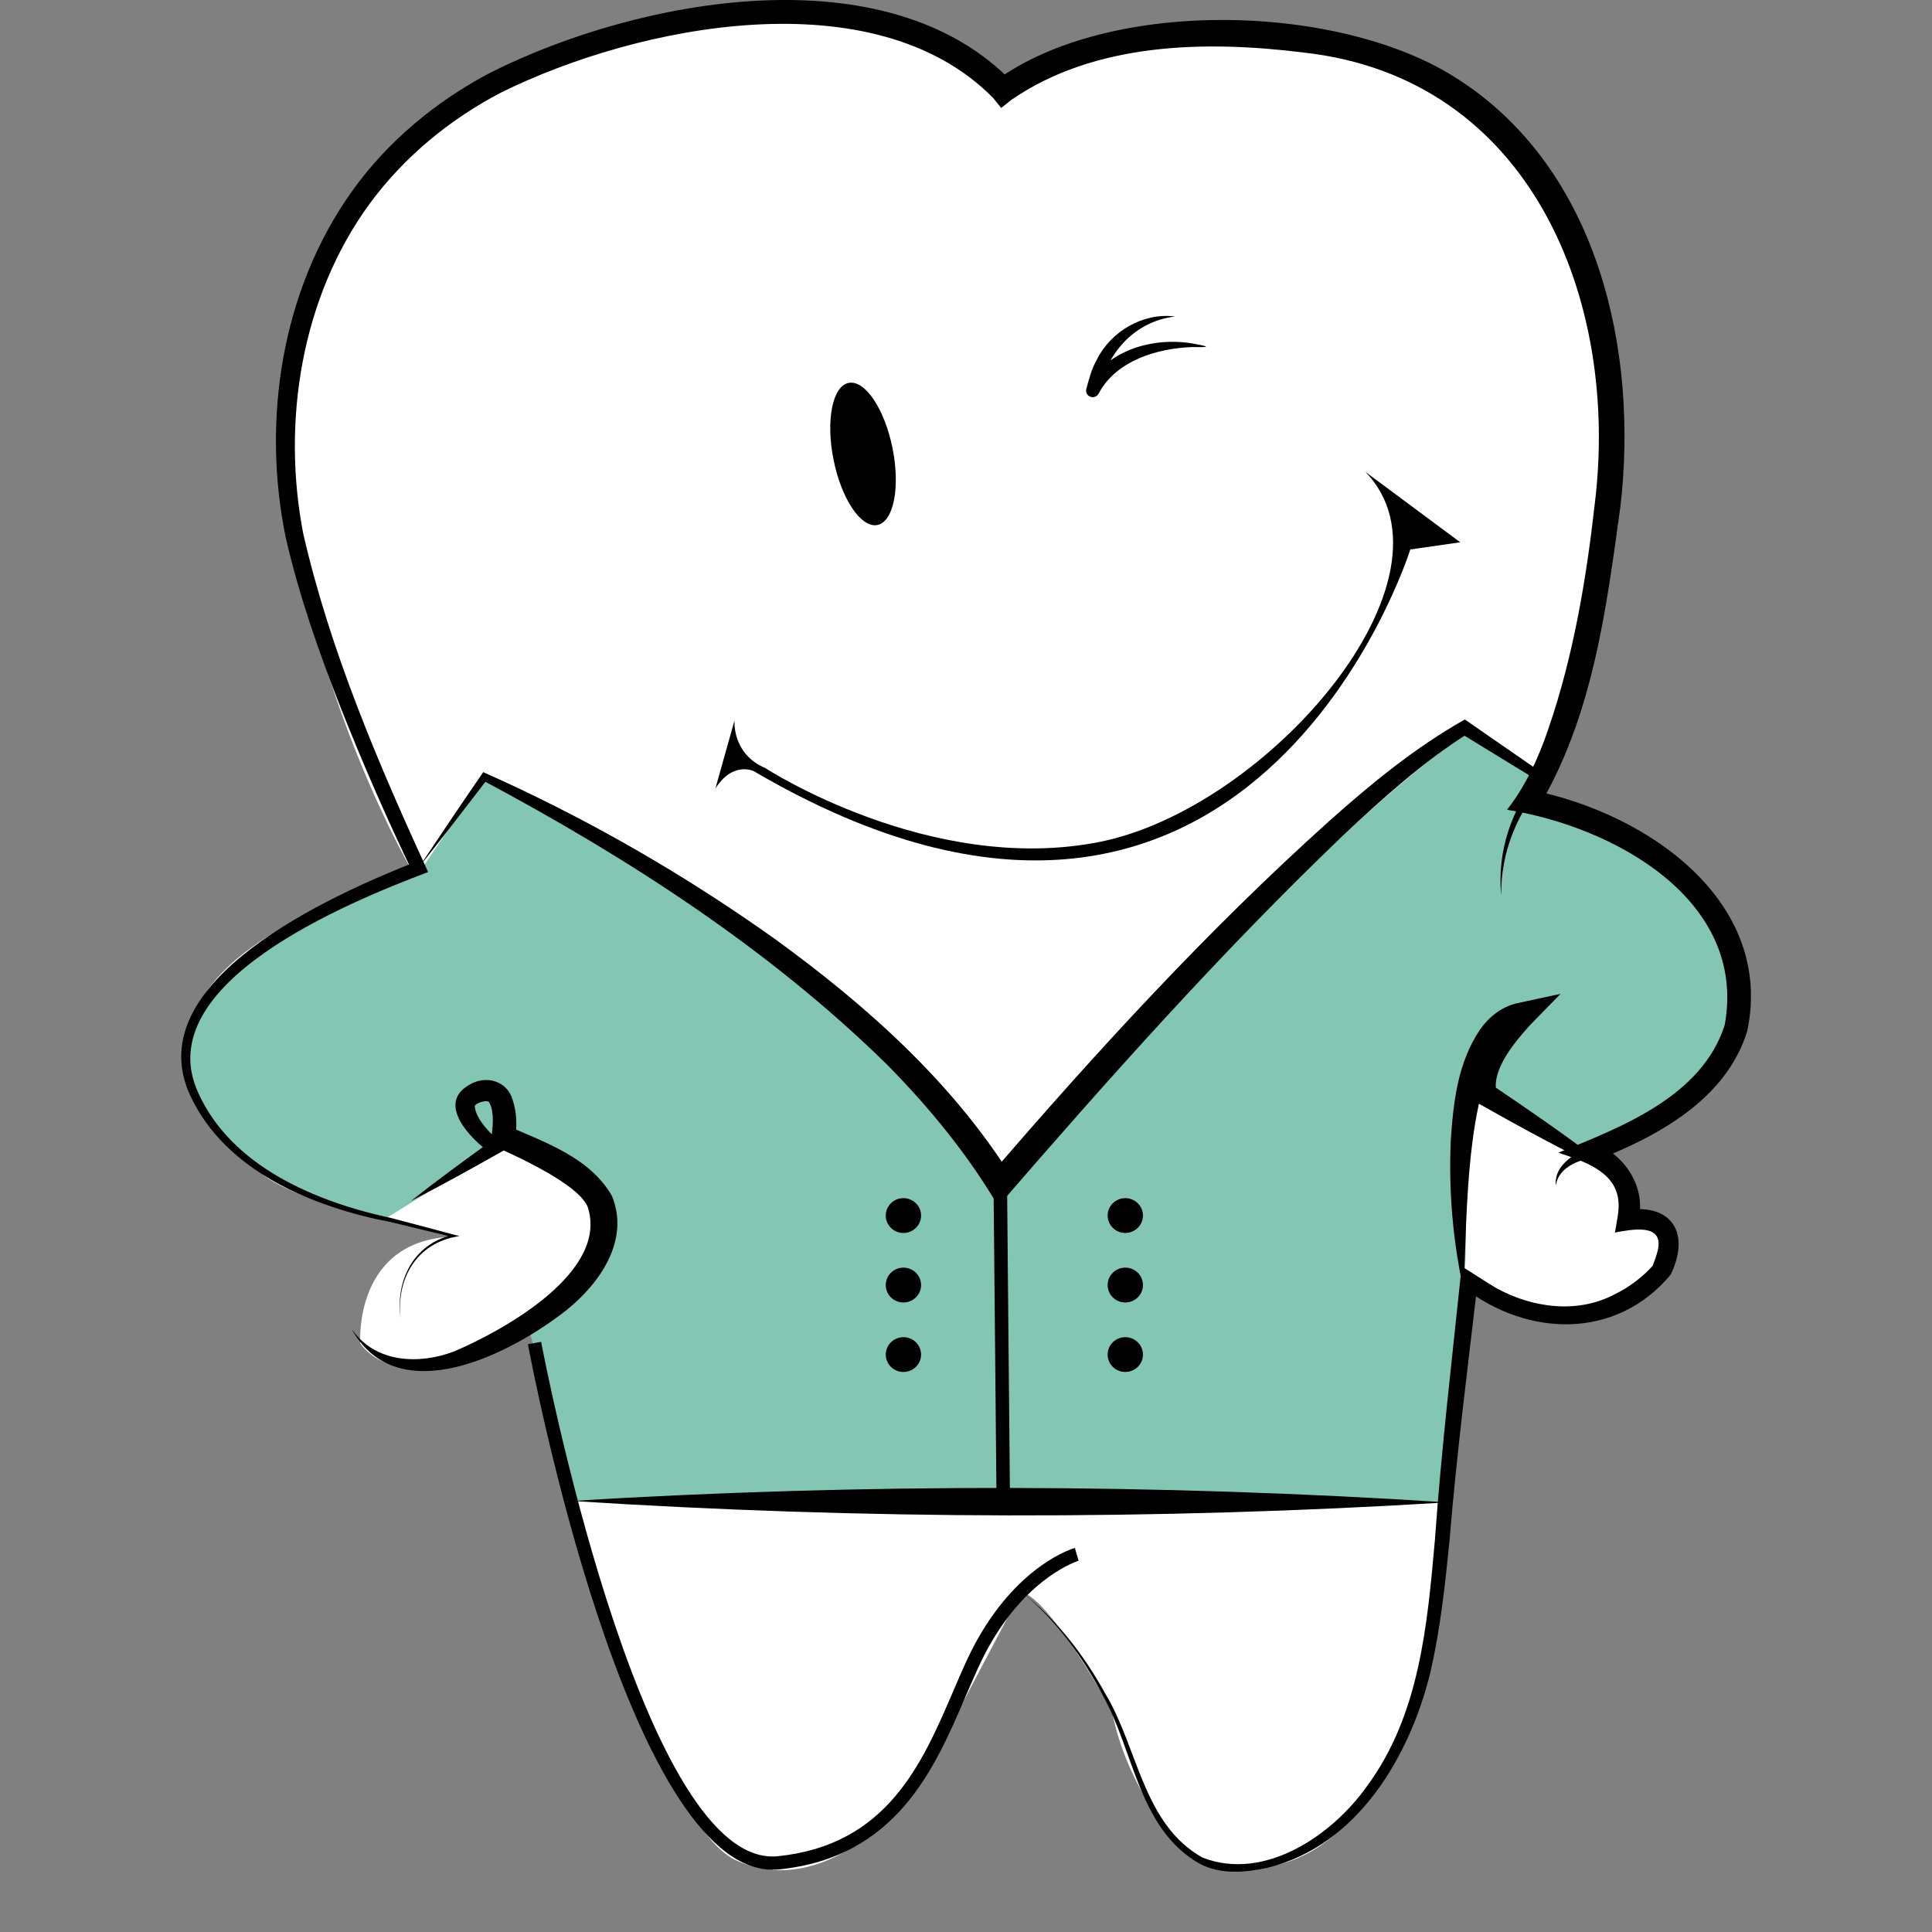
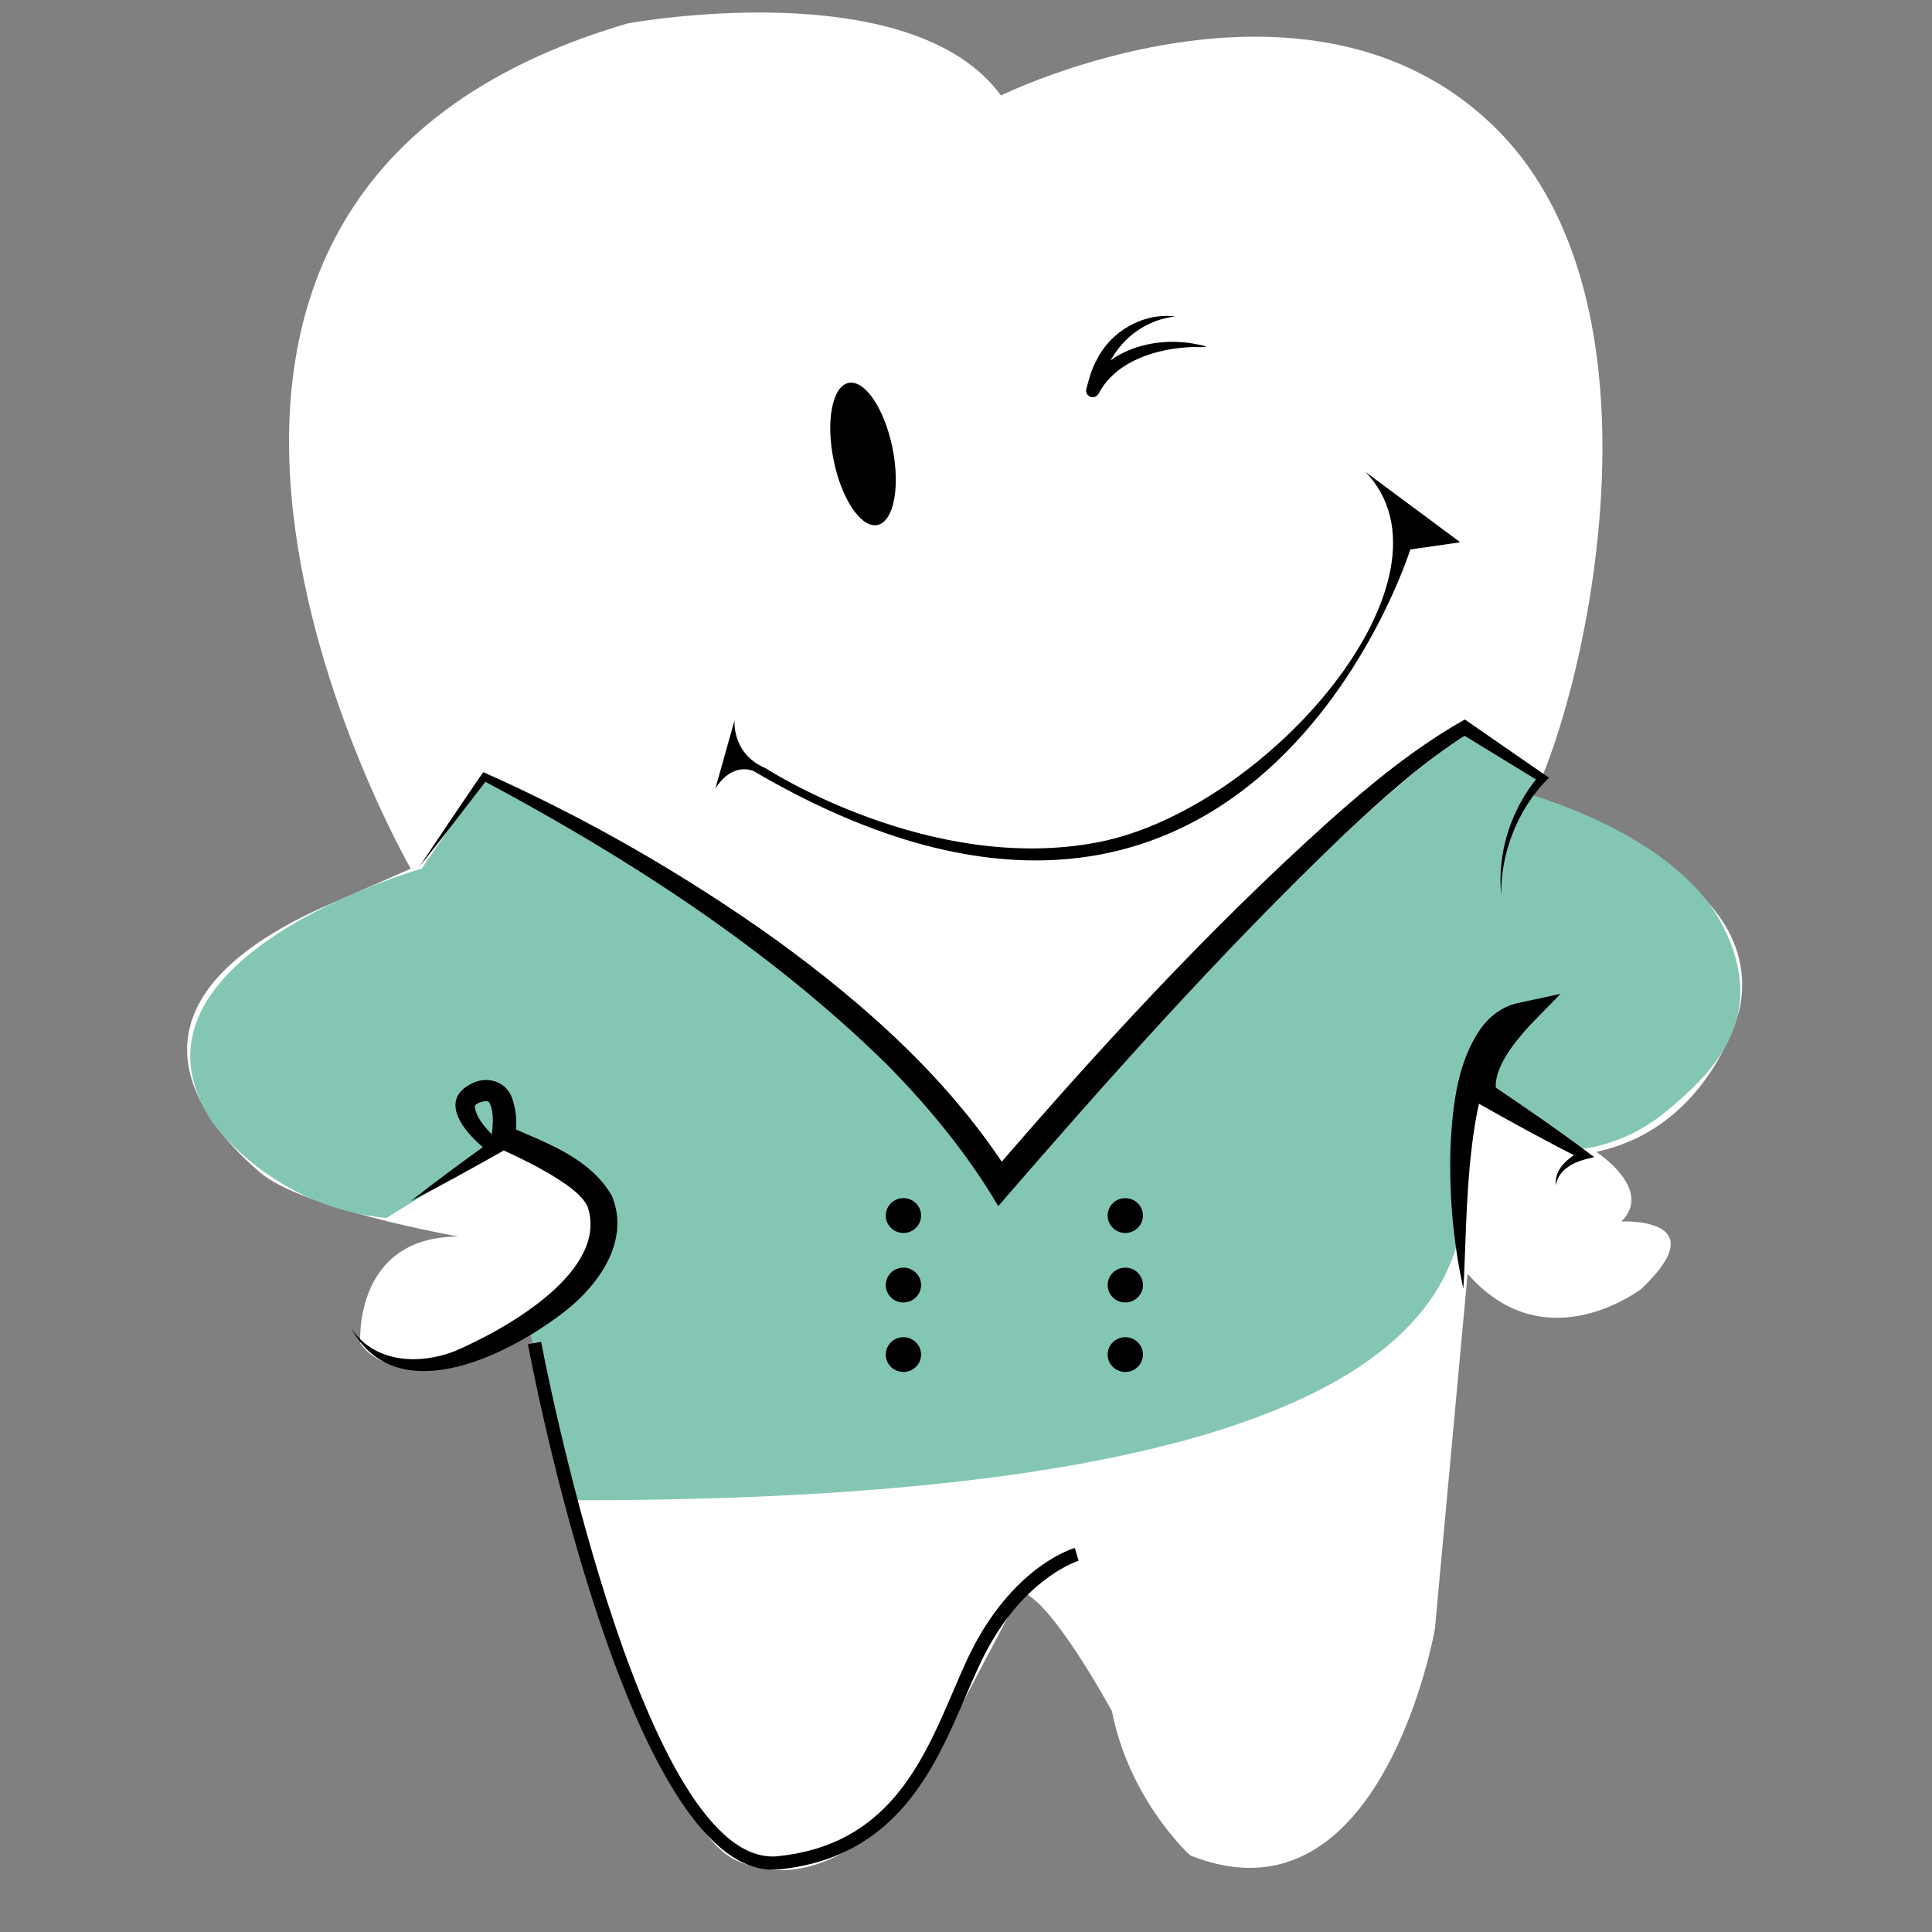
<svg xmlns="http://www.w3.org/2000/svg" width="32" height="32" viewBox="0 0 32 32" fill="none">
  <rect x="0" y="0" width="32" height="32" fill="#808080" stroke="none" />
  <g clip-path="url(#clip0_1_114)">
    <path d="M6.802 14.385C6.802 14.385 0.411 3.311 10.395 0.388C10.395 0.388 15.073 -0.478 16.579 1.581C16.579 1.581 21.674 -0.931 24.767 2.116C27.858 5.163 26.145 11.915 25.309 13.355C25.309 13.355 29.277 14.301 28.819 16.69C28.819 16.69 28.359 18.667 26.438 19.079C26.438 19.079 27.398 19.695 26.855 20.232C26.855 20.232 28.444 20.151 27.19 21.344C27.19 21.344 25.602 22.579 24.308 21.098L23.766 26.984C23.766 26.984 22.888 32.006 19.713 30.731C19.713 30.731 18.71 29.827 18.417 28.343C18.417 28.343 17.414 26.491 16.914 26.366L15.243 29.536C15.243 29.536 13.822 31.553 12.193 30.813C10.565 30.073 8.809 21.963 8.809 21.963C8.809 21.963 6.72 23.279 5.967 22.251C5.967 22.251 5.842 20.481 7.595 20.481C7.595 20.481 5.006 20.027 4.296 19.411C3.585 18.795 1.539 16.776 5.299 15.048L6.802 14.389V14.385Z" fill="white" />
-     <path d="M9.448 24.849L23.953 24.871C23.953 24.871 24.429 21.106 24.235 19.149L24.494 18.022L26.004 19.043C26.004 19.043 26.802 19.065 27.602 18.405C28.401 17.744 29.306 16.831 28.529 15.321C27.751 13.81 25.312 13.152 25.312 13.152L25.506 12.897L24.362 12.111C24.362 12.111 22.463 13.11 16.677 19.684C16.677 19.684 12.834 15.089 8.042 12.835L6.986 14.387C6.986 14.387 1.762 15.875 3.509 18.577C3.509 18.577 4.501 20.001 6.402 20.173L8.087 19.131L8.692 18.854C8.692 18.854 11.715 20.109 8.757 21.98L9.448 24.851V24.849Z" fill="#84C6B4" />
-     <path d="M6.639 21.861C6.539 21.23 6.84 20.596 7.513 20.45V20.492C7.515 20.492 6.452 20.239 6.465 20.241C5.172 19.988 3.74 19.402 3.154 18.152C2.265 16.254 5.493 14.825 6.894 14.271L6.827 14.431C6.4 13.542 6.007 12.641 5.645 11.726C5.285 10.81 4.957 9.878 4.734 8.91C4.332 6.964 4.66 4.804 5.833 3.164C6.423 2.338 7.227 1.673 8.125 1.202C10.549 -0.018 14.702 -0.815 16.786 1.378L16.48 1.345C18.375 -0.053 22.233 0.046 24.17 1.325C26.482 2.827 27.137 5.821 26.84 8.381C26.605 10.094 26.38 11.884 25.466 13.399L25.343 13.082C27.316 13.471 29.387 14.946 28.94 17.077C28.589 18.222 27.425 18.843 26.366 19.246L26.362 18.913C26.911 19.105 27.287 19.677 27.128 20.245L26.929 20.043C27.704 19.926 27.999 20.437 27.671 21.113C26.77 22.192 25.312 22.148 24.248 21.331L24.476 21.232C24.308 22.667 24.125 24.094 24.007 25.534C23.935 26.253 23.857 26.976 23.694 27.689C23.357 29.08 22.49 30.573 20.986 30.938C20.629 31.015 20.218 31.053 19.872 30.87C18.853 30.293 18.784 28.992 18.261 28.074C17.93 27.436 17.492 26.841 16.932 26.375C17.504 26.828 17.957 27.416 18.306 28.05C18.849 28.948 18.931 30.221 19.921 30.769C20.946 31.165 22.063 30.401 22.642 29.584C23.511 28.407 23.64 26.923 23.766 25.514C23.873 23.999 24.054 22.484 24.21 20.976C24.387 21.082 24.597 21.225 24.773 21.329C25.372 21.663 26.125 21.767 26.748 21.436C26.992 21.318 27.222 21.139 27.389 20.948L27.367 20.983C27.4 20.897 27.443 20.783 27.461 20.695C27.555 20.252 27.016 20.366 26.748 20.415C26.775 20.25 26.828 20.036 26.804 19.876C26.75 19.391 26.205 19.226 25.812 19.092C26.878 18.66 28.191 18.154 28.567 16.976C28.942 14.909 26.739 13.696 24.961 13.412C25.269 13.022 25.493 12.531 25.653 12.051C26.062 10.854 26.274 9.594 26.415 8.339C26.826 4.993 25.374 1.288 21.59 0.87C19.965 0.667 18.134 0.702 16.753 1.653L16.583 1.788L16.447 1.62C14.483 -0.372 10.565 0.412 8.301 1.532C7.446 1.977 6.691 2.602 6.125 3.371C4.991 4.92 4.662 6.986 5.024 8.846C5.469 10.779 6.262 12.639 7.091 14.444C5.757 14.948 2.462 16.294 3.282 18.097C3.831 19.316 5.216 19.902 6.474 20.173C6.474 20.173 7.52 20.448 7.52 20.45L7.609 20.474C6.901 20.576 6.55 21.186 6.639 21.864V21.861Z" fill="black" />
+     <path d="M9.448 24.849C23.953 24.871 24.429 21.106 24.235 19.149L24.494 18.022L26.004 19.043C26.004 19.043 26.802 19.065 27.602 18.405C28.401 17.744 29.306 16.831 28.529 15.321C27.751 13.81 25.312 13.152 25.312 13.152L25.506 12.897L24.362 12.111C24.362 12.111 22.463 13.11 16.677 19.684C16.677 19.684 12.834 15.089 8.042 12.835L6.986 14.387C6.986 14.387 1.762 15.875 3.509 18.577C3.509 18.577 4.501 20.001 6.402 20.173L8.087 19.131L8.692 18.854C8.692 18.854 11.715 20.109 8.757 21.98L9.448 24.851V24.849Z" fill="#84C6B4" />
    <path d="M12.801 30.969C10.399 30.969 8.811 22.625 8.744 22.264L8.963 22.225C8.978 22.311 10.582 30.749 12.794 30.749C12.823 30.749 12.852 30.749 12.881 30.745C14.693 30.562 15.274 29.21 15.786 28.017C15.924 27.695 16.054 27.389 16.203 27.13C16.9 25.906 17.767 25.648 17.803 25.639L17.865 25.851C17.865 25.851 17.046 26.097 16.398 27.238C16.255 27.486 16.127 27.786 15.991 28.103C15.482 29.289 14.847 30.767 12.904 30.963C12.868 30.967 12.834 30.967 12.799 30.967L12.801 30.969Z" fill="black" />
    <path d="M5.837 22.029C6.224 22.577 6.95 22.605 7.528 22.381C8.368 22.022 10.095 21.056 9.731 19.981C9.624 19.763 9.331 19.583 9.108 19.446C8.795 19.264 8.456 19.101 8.12 18.957C8.154 18.766 8.188 18.506 8.136 18.337C8.098 18.238 8.103 18.238 8.024 18.24C7.971 18.249 7.859 18.282 7.864 18.33C7.888 18.544 8.109 18.755 8.27 18.913L8.393 19.028C7.87 19.323 7.345 19.618 6.807 19.891C7.24 19.55 7.683 19.226 8.129 18.905L8.12 19.094C7.794 18.865 7.218 18.275 7.779 17.965C8.051 17.802 8.4 17.903 8.491 18.216C8.567 18.451 8.558 18.649 8.538 18.865L8.413 18.651C9.045 18.929 9.765 19.173 10.133 19.803C10.444 20.547 9.921 21.271 9.376 21.705C8.46 22.425 6.601 23.38 5.831 22.026L5.837 22.029Z" fill="black" />
    <path d="M6.932 14.378C7.285 13.845 7.642 13.315 8.004 12.789C9.711 13.548 11.335 14.482 12.852 15.565C14.354 16.657 15.763 17.914 16.757 19.495L16.398 19.466C18.165 17.412 19.997 15.413 22.016 13.599C22.711 12.98 23.435 12.384 24.262 11.917L24.32 11.957L25.586 12.833L25.656 12.881C25.392 13.139 25.184 13.467 25.052 13.81C24.923 14.136 24.86 14.484 24.865 14.834C24.793 14.125 25.028 13.392 25.495 12.842L25.506 12.95L24.192 12.146L24.313 12.15C23.564 12.624 22.894 13.229 22.242 13.841C20.222 15.774 18.359 17.868 16.534 19.977C16.029 19.12 15.395 18.346 14.689 17.63C12.741 15.719 10.406 14.211 7.995 12.925L8.074 12.905C7.696 13.399 7.314 13.892 6.927 14.38L6.932 14.378Z" fill="black" />
-     <path d="M9.463 24.86C14.293 24.567 19.139 24.572 23.969 24.884C19.139 25.181 14.293 25.17 9.463 24.86Z" fill="black" />
-     <path d="M16.68 19.607L16.456 19.609L16.505 24.789L16.728 24.787L16.68 19.607Z" fill="black" />
    <path d="M14.963 20.422C15.125 20.422 15.256 20.292 15.256 20.133C15.256 19.974 15.125 19.845 14.963 19.845C14.802 19.845 14.671 19.974 14.671 20.133C14.671 20.292 14.802 20.422 14.963 20.422Z" fill="black" />
    <path d="M14.963 21.573C15.125 21.573 15.256 21.444 15.256 21.285C15.256 21.125 15.125 20.996 14.963 20.996C14.802 20.996 14.671 21.125 14.671 21.285C14.671 21.444 14.802 21.573 14.963 21.573Z" fill="black" />
    <path d="M14.963 22.724C15.125 22.724 15.256 22.595 15.256 22.436C15.256 22.277 15.125 22.148 14.963 22.148C14.802 22.148 14.671 22.277 14.671 22.436C14.671 22.595 14.802 22.724 14.963 22.724Z" fill="black" />
    <path d="M18.638 20.422C18.8 20.422 18.931 20.292 18.931 20.133C18.931 19.974 18.8 19.845 18.638 19.845C18.477 19.845 18.346 19.974 18.346 20.133C18.346 20.292 18.477 20.422 18.638 20.422Z" fill="black" />
    <path d="M18.638 21.573C18.8 21.573 18.931 21.444 18.931 21.285C18.931 21.125 18.8 20.996 18.638 20.996C18.477 20.996 18.346 21.125 18.346 21.285C18.346 21.444 18.477 21.573 18.638 21.573Z" fill="black" />
    <path d="M18.638 22.724C18.8 22.724 18.931 22.595 18.931 22.436C18.931 22.277 18.8 22.148 18.638 22.148C18.477 22.148 18.346 22.277 18.346 22.436C18.346 22.595 18.477 22.724 18.638 22.724Z" fill="black" />
    <path d="M24.235 21.333C24.061 20.532 23.994 19.713 24.029 18.894C24.072 18.255 24.143 17.599 24.518 17.047C24.652 16.855 24.869 16.672 25.135 16.615L25.848 16.461L25.343 16.978C25.095 17.251 24.717 17.701 24.782 18.066L24.702 17.965C25.276 18.352 25.85 18.746 26.404 19.165C26.248 19.202 26.078 19.242 25.948 19.345C25.859 19.413 25.785 19.512 25.77 19.636C25.754 19.515 25.801 19.383 25.89 19.286C25.98 19.189 26.082 19.114 26.21 19.059L26.192 19.195C25.598 18.898 25.019 18.577 24.442 18.251C24.23 17.654 24.655 17.104 25.028 16.679L25.236 17.04C24.215 17.403 24.313 20.366 24.237 21.337L24.235 21.333Z" fill="black" />
    <path d="M22.604 7.807L24.186 8.982L23.359 9.101C23.359 9.101 20.707 17.59 12.481 12.771C12.481 12.771 12.139 12.604 11.849 13.06L12.166 11.932C12.166 11.932 12.117 12.485 12.678 12.723C12.678 12.723 15.403 14.497 18.203 13.947C21.002 13.394 24.311 9.557 22.608 7.807H22.604Z" fill="black" />
    <path d="M19.465 5.242C18.788 5.321 18.323 5.856 18.209 6.488L18 6.422C18.326 5.797 19.092 5.579 19.753 5.689C20.044 5.742 20.053 5.755 19.749 5.748C19.161 5.77 18.493 5.973 18.203 6.508C18.178 6.567 18.107 6.598 18.049 6.567C18.002 6.543 17.979 6.49 17.993 6.442C18.038 6.274 18.082 6.105 18.169 5.953C18.402 5.486 18.938 5.174 19.463 5.242H19.465Z" fill="black" />
    <path d="M14.531 8.696C14.801 8.643 14.914 8.073 14.783 7.423C14.652 6.773 14.327 6.289 14.057 6.342C13.788 6.394 13.675 6.964 13.806 7.614C13.936 8.264 14.261 8.748 14.531 8.696Z" fill="black" />
  </g>
  <defs>
    <clipPath id="clip0_1_114">
      <rect width="26" height="31" fill="white" transform="translate(3)" />
    </clipPath>
  </defs>
</svg>